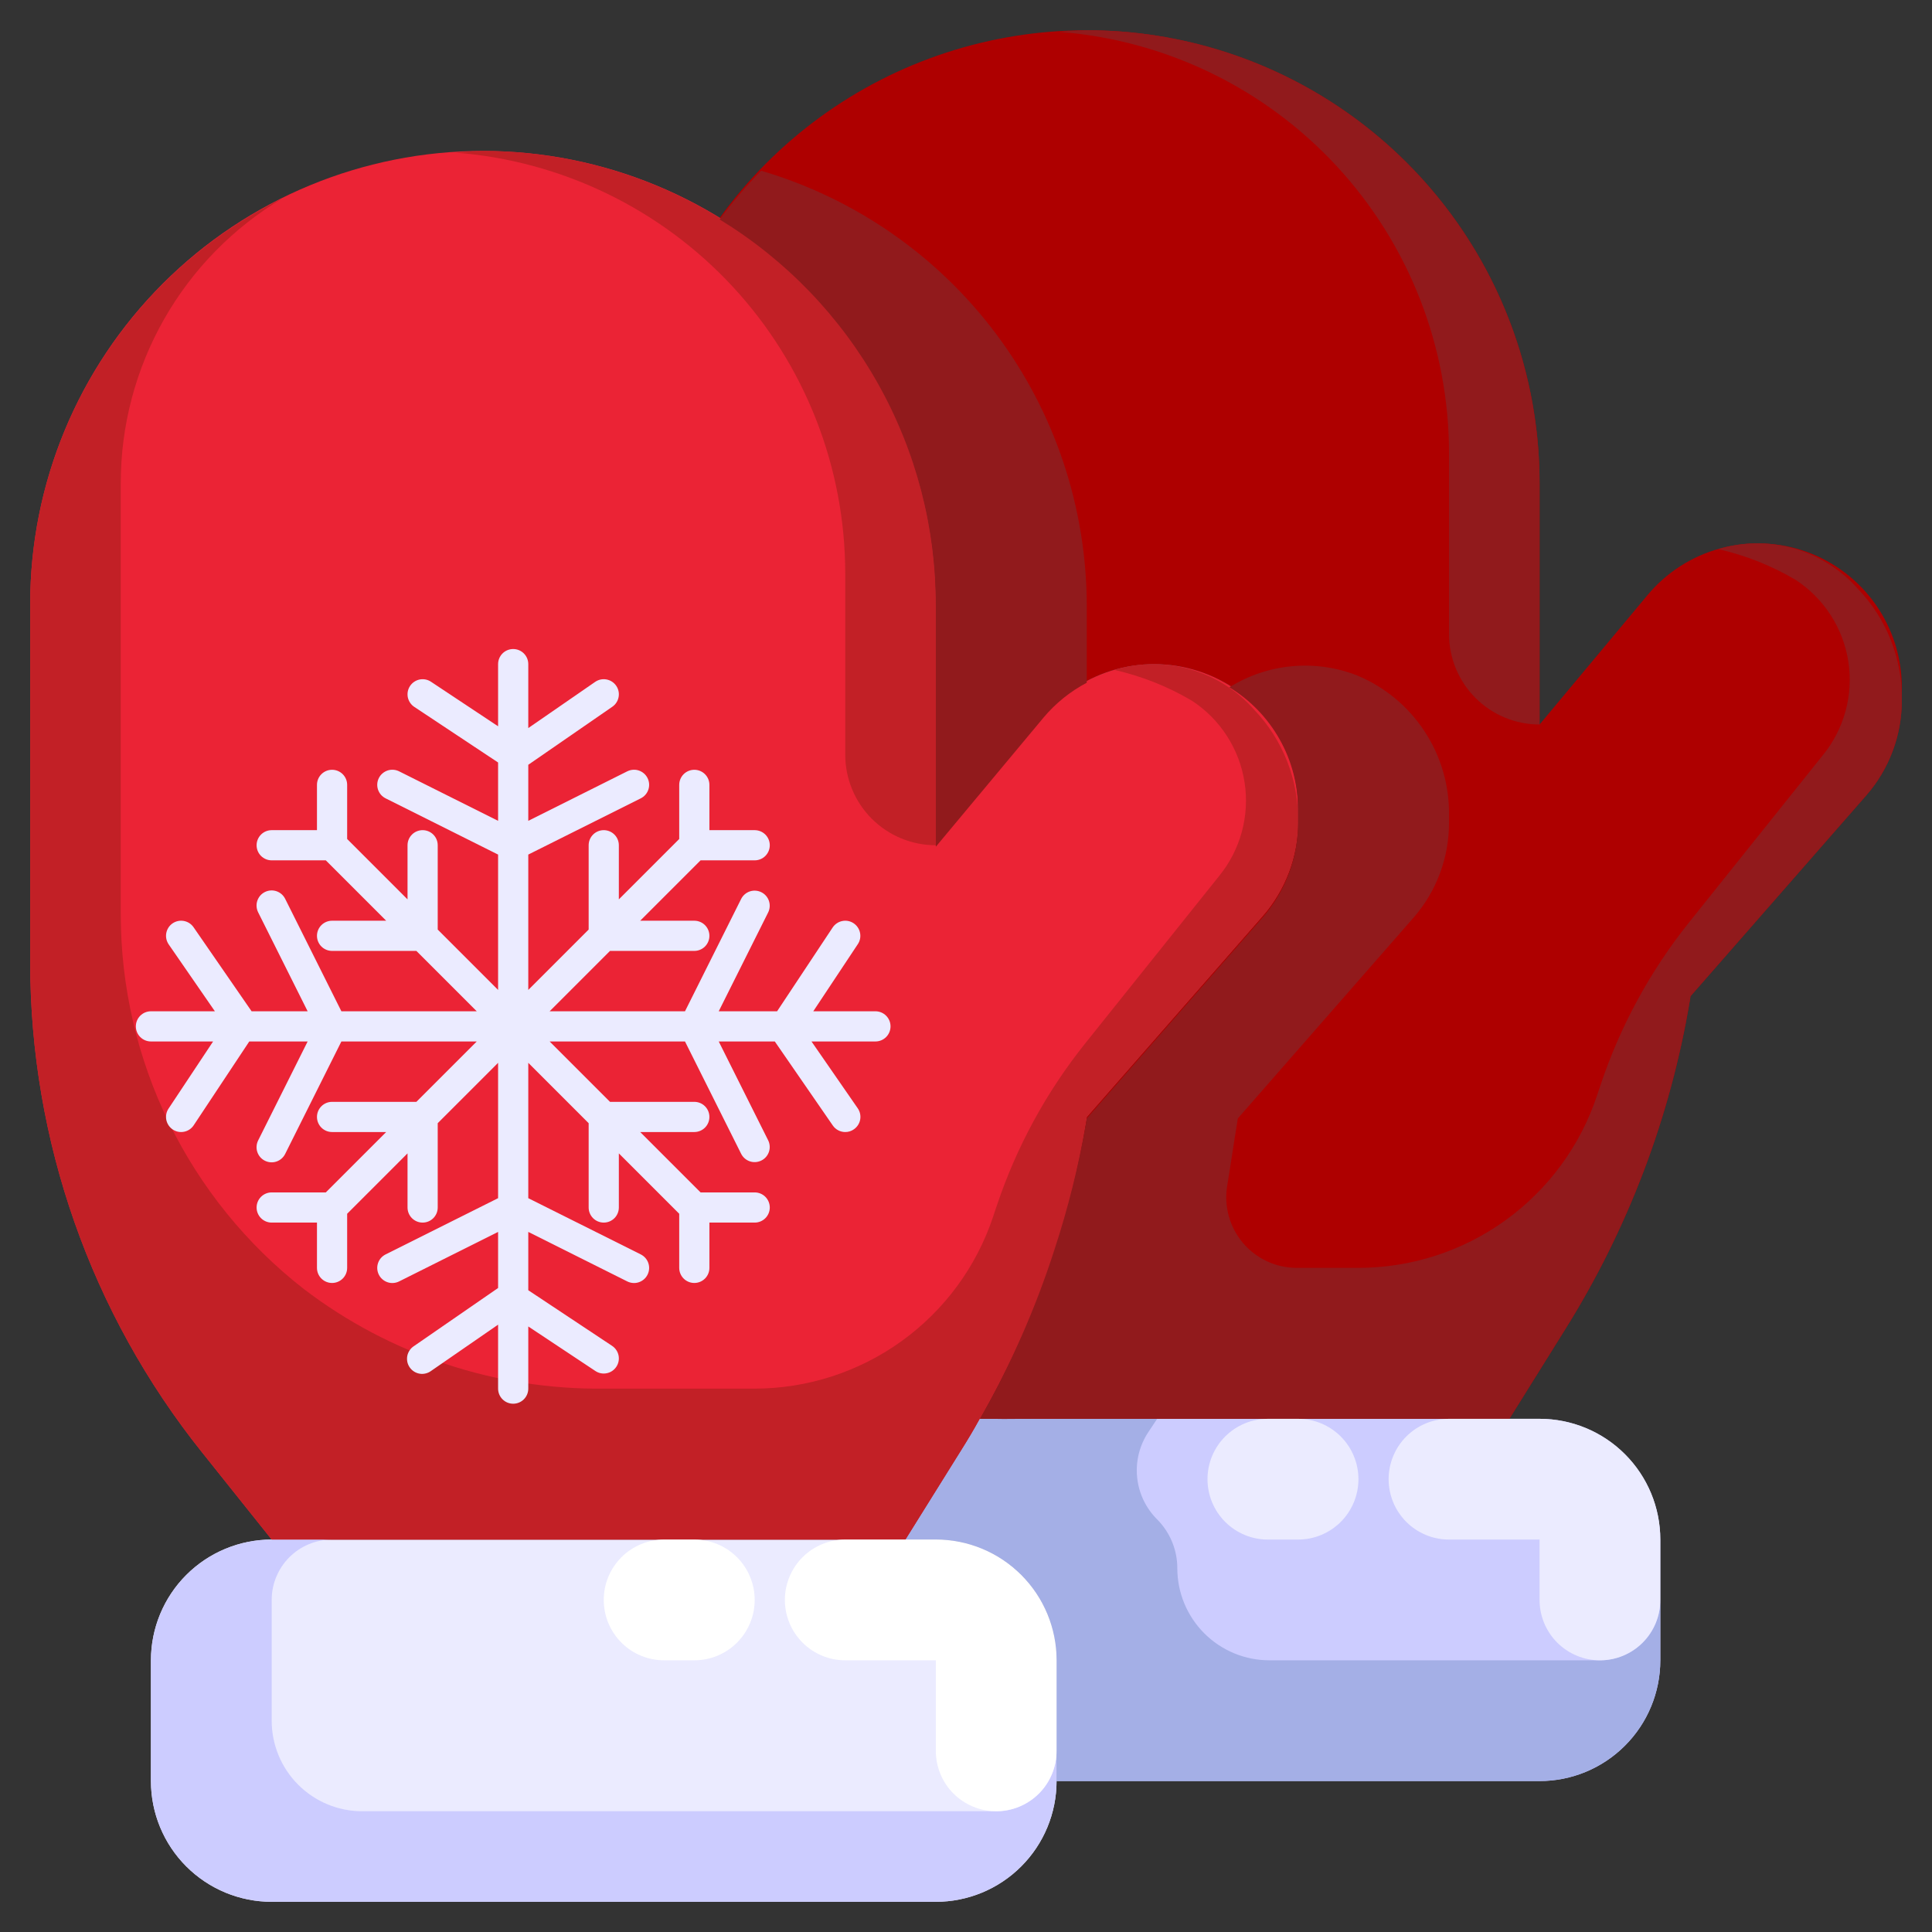
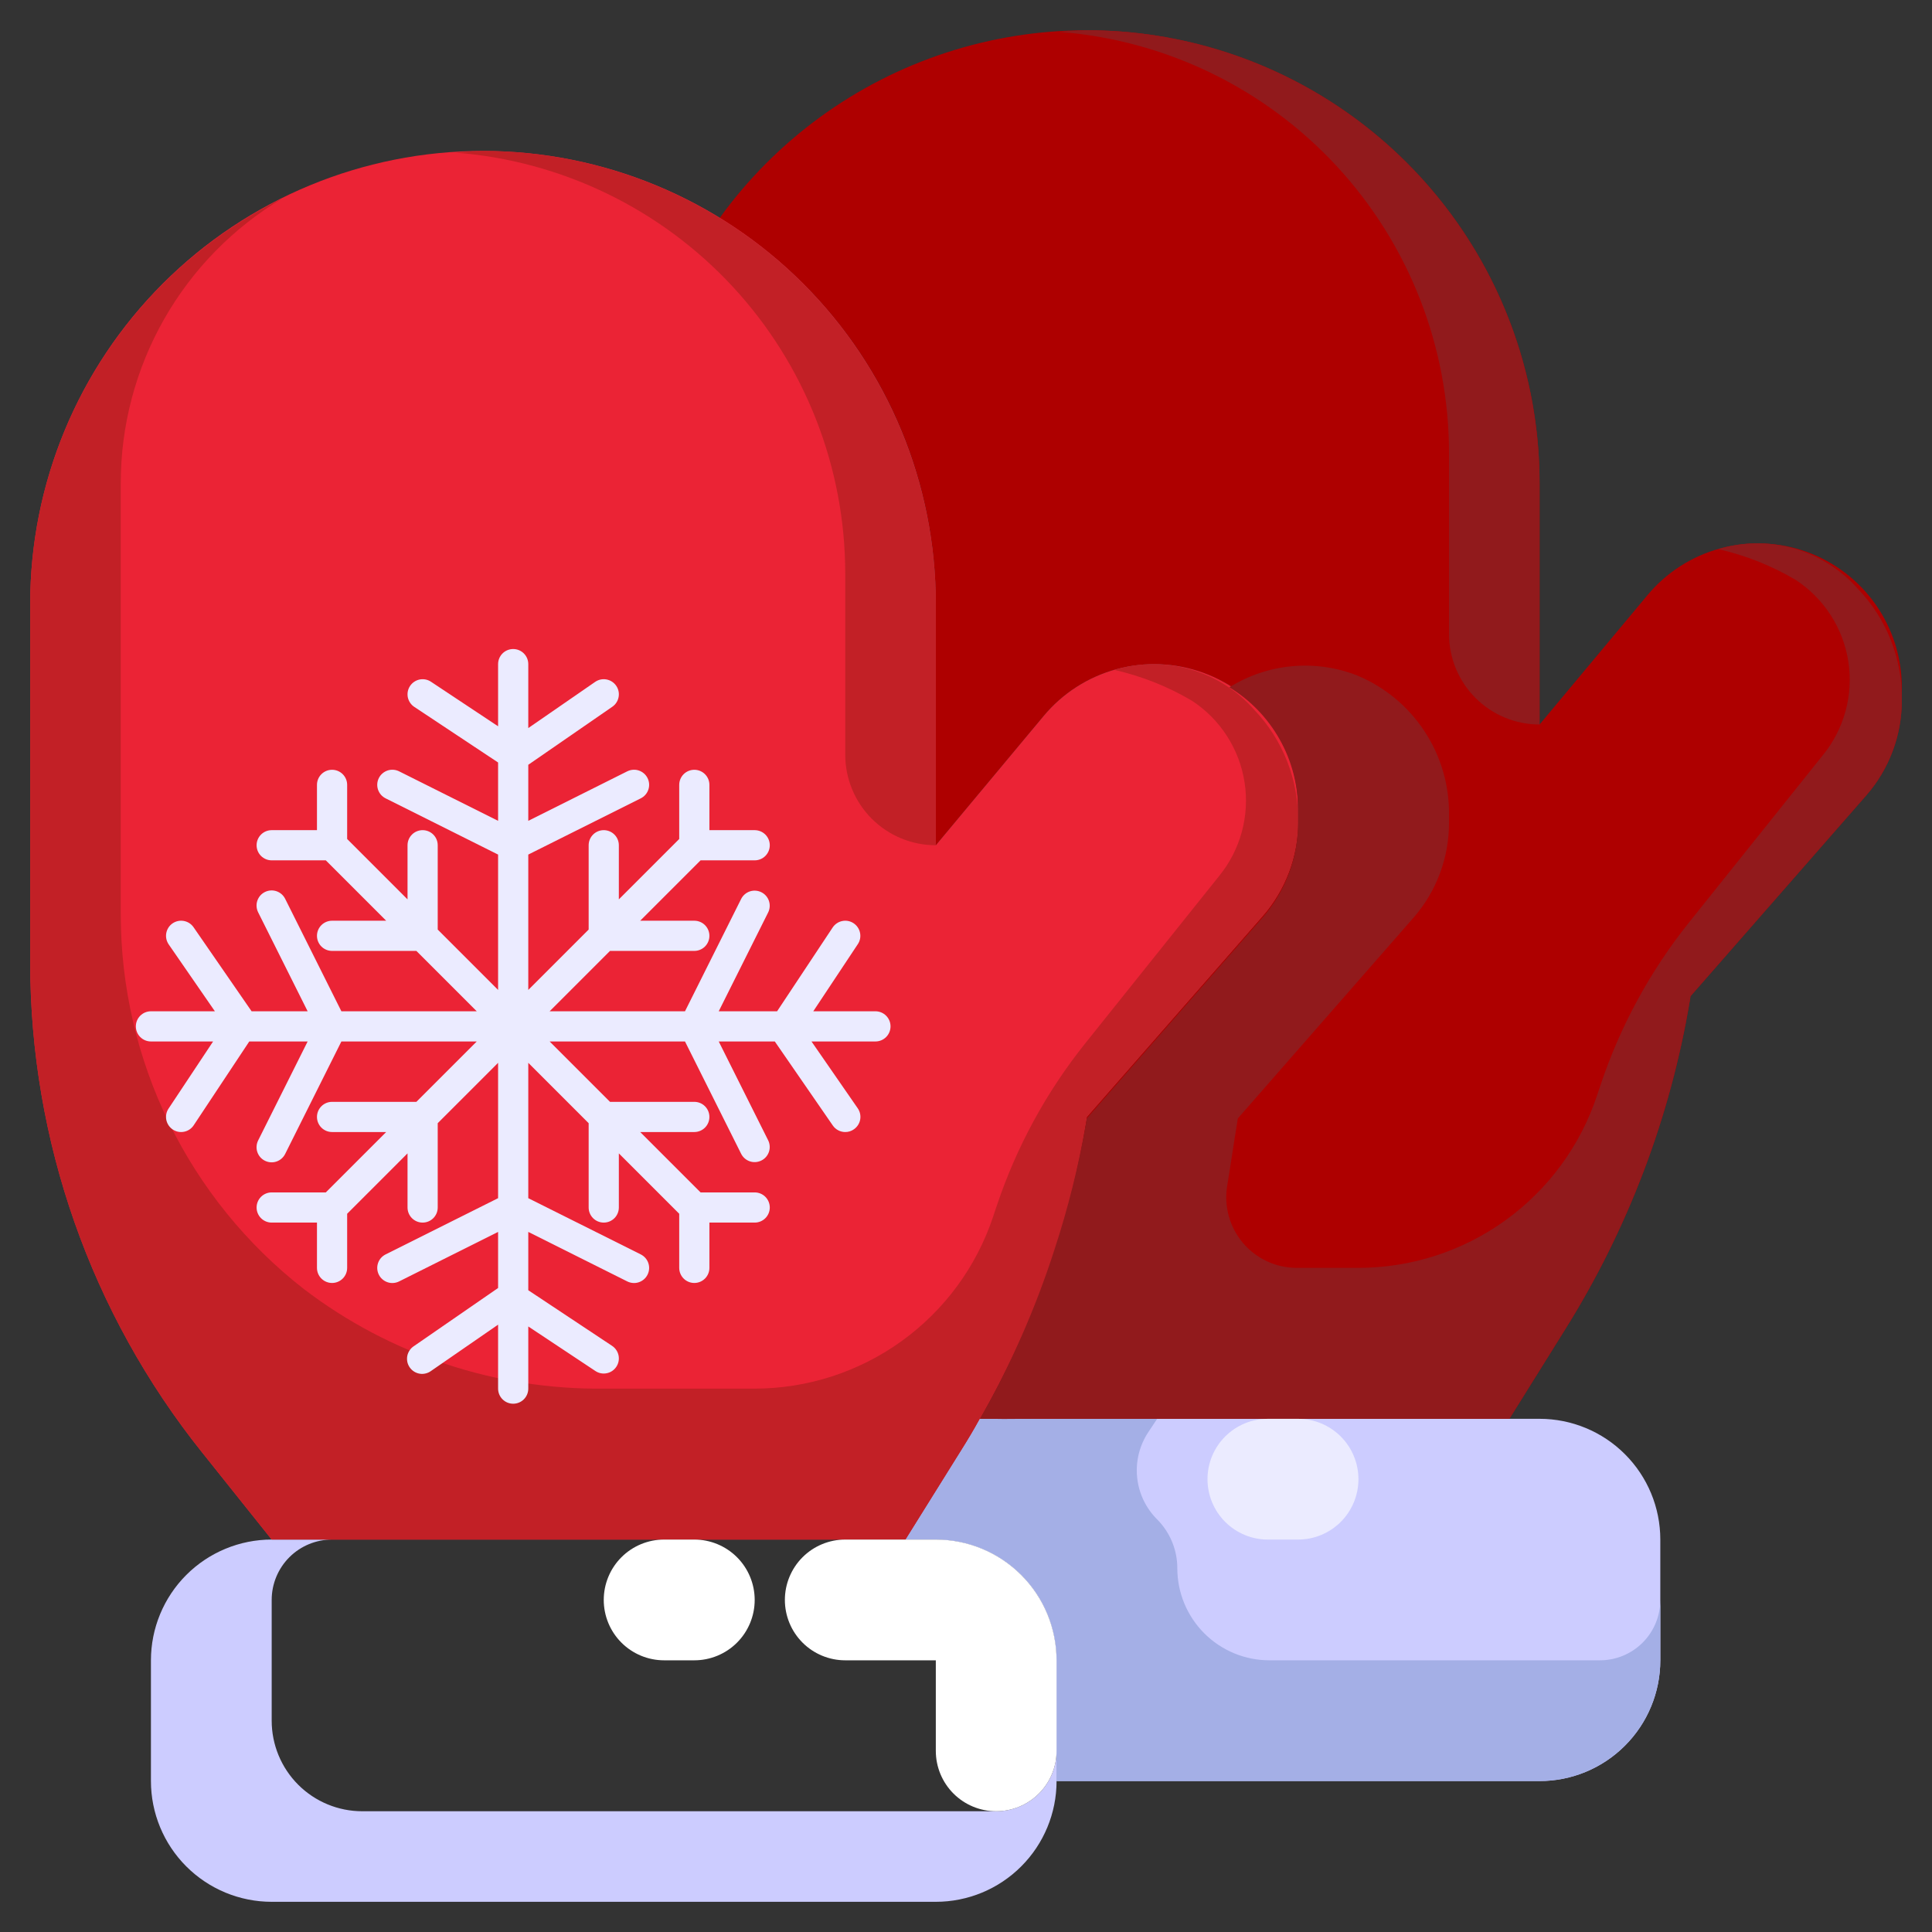
<svg xmlns="http://www.w3.org/2000/svg" width="80" height="80" viewBox="0 0 80 80" fill="none">
  <rect x="0" y="0" width="80" height="80" fill="#333333" stroke="none" />
  <path d="M68.75 63.75V68.75C68.75 70.076 68.223 71.348 67.285 72.285C66.348 73.223 65.076 73.75 63.75 73.75H43.75V68.75C43.75 67.424 43.223 66.152 42.285 65.215C41.348 64.277 40.076 63.75 38.75 63.75H37.5L39.8 60.062C40.075 59.625 40.337 59.188 40.575 58.75H63.75C65.076 58.75 66.348 59.277 67.285 60.215C68.223 61.152 68.75 62.424 68.75 63.75Z" fill="#CCCCFF" />
-   <path d="M43.75 68.75V73.75C43.75 75.076 43.223 76.348 42.285 77.285C41.348 78.223 40.076 78.75 38.75 78.75H11.25C9.924 78.75 8.652 78.223 7.714 77.285C6.777 76.348 6.25 75.076 6.25 73.75V68.75C6.25 67.424 6.777 66.152 7.714 65.215C8.652 64.277 9.924 63.75 11.25 63.75H38.75C40.076 63.75 41.348 64.277 42.285 65.215C43.223 66.152 43.75 67.424 43.75 68.75Z" fill="#EBEBFF" />
  <path d="M78.75 28.462V29.012C78.748 30.456 78.224 31.85 77.275 32.937L70 41.25L69.975 41.412C69.166 46.259 67.407 50.898 64.8 55.062L62.5 58.75H40.575C42.762 54.931 44.252 50.753 44.975 46.412L45 46.25L52.275 37.937C53.224 36.85 53.748 35.456 53.75 34.012V33.462C53.751 32.237 53.375 31.041 52.671 30.038C51.968 29.034 50.972 28.272 49.82 27.855C48.668 27.439 47.415 27.387 46.233 27.708C45.05 28.029 43.996 28.707 43.212 29.65L38.75 35V25C38.754 21.793 37.933 18.639 36.365 15.841C34.798 13.044 32.537 10.696 29.8 9.025C32.121 5.812 35.4 3.416 39.168 2.183C42.935 0.95 46.996 0.943 50.767 2.162C54.539 3.381 57.827 5.765 60.16 8.97C62.492 12.174 63.749 16.036 63.75 20V30L68.213 24.65C68.996 23.707 70.05 23.029 71.233 22.708C72.415 22.387 73.668 22.439 74.82 22.855C75.972 23.272 76.968 24.034 77.671 25.038C78.375 26.041 78.751 27.237 78.75 28.462V28.462Z" fill="#AE0000" />
  <path d="M40.575 58.75C40.337 59.188 40.075 59.625 39.8 60.062L37.5 63.75H11.25L8.375 60.15C3.764 54.389 1.251 47.229 1.25 39.85V25C1.25 20.027 3.225 15.258 6.742 11.742C10.258 8.225 15.027 6.25 20 6.25C24.973 6.25 29.742 8.225 33.258 11.742C36.775 15.258 38.75 20.027 38.75 25V35L43.212 29.65C43.996 28.707 45.05 28.029 46.233 27.708C47.415 27.387 48.668 27.439 49.82 27.855C50.972 28.272 51.968 29.035 52.671 30.038C53.375 31.041 53.751 32.237 53.75 33.462V34.013C53.748 35.456 53.224 36.85 52.275 37.938L45 46.25L44.975 46.413C44.252 50.753 42.762 54.931 40.575 58.75V58.75Z" fill="#EB2335" />
  <path d="M41.25 75H15C14.005 75 13.052 74.605 12.348 73.902C11.645 73.198 11.25 72.245 11.25 71.25V66.25C11.25 65.587 11.513 64.951 11.982 64.482C12.451 64.013 13.087 63.75 13.75 63.75H11.25C9.924 63.75 8.652 64.277 7.714 65.215C6.777 66.152 6.25 67.424 6.25 68.75V73.75C6.25 75.076 6.777 76.348 7.714 77.285C8.652 78.223 9.924 78.75 11.25 78.75H38.75C40.076 78.75 41.348 78.223 42.285 77.285C43.223 76.348 43.75 75.076 43.75 73.75V72.5C43.75 73.163 43.487 73.799 43.018 74.268C42.549 74.737 41.913 75 41.25 75Z" fill="#CCCCFF" />
  <path d="M35 23.75V31.25C35 32.245 35.395 33.198 36.098 33.902C36.802 34.605 37.755 35 38.75 35V25C38.744 20.029 36.767 15.263 33.252 11.748C29.737 8.233 24.971 6.256 20 6.25C19.611 6.25 19.235 6.295 18.854 6.319C23.246 6.657 27.348 8.64 30.341 11.871C33.335 15.103 34.998 19.345 35 23.75V23.75Z" fill="#C22026" />
  <path d="M51.939 29.396C51.235 28.593 50.314 28.01 49.287 27.716C48.261 27.423 47.171 27.432 46.149 27.741C47.277 27.997 48.358 28.426 49.354 29.015C49.935 29.394 50.43 29.892 50.806 30.476C51.182 31.06 51.431 31.716 51.536 32.403C51.642 33.089 51.601 33.79 51.417 34.459C51.233 35.129 50.91 35.752 50.469 36.289L44.935 43.206C43.324 45.22 42.083 47.502 41.267 49.949L41.125 50.375C40.434 52.45 39.107 54.254 37.333 55.533C35.558 56.812 33.427 57.5 31.24 57.5H25.021C20.526 57.553 16.142 56.098 12.57 53.367C10.214 51.528 8.308 49.176 6.996 46.49C5.684 43.804 5.002 40.854 5 37.865V20C5.001 17.622 5.619 15.284 6.795 13.217C7.971 11.149 9.664 9.423 11.707 8.206C8.57 9.749 5.927 12.141 4.079 15.109C2.231 18.077 1.251 21.503 1.25 25V39.85C1.251 47.229 3.764 54.389 8.375 60.15L11.25 63.75H37.5L39.8 60.062C40.075 59.625 40.337 59.187 40.575 58.75C40.871 58.234 41.149 57.706 41.422 57.177C43.193 53.777 44.398 50.111 44.989 46.322L45 46.25L52.275 37.937C53.226 36.851 53.75 35.456 53.75 34.012V34.012C53.775 32.296 53.125 30.638 51.939 29.396V29.396Z" fill="#C22026" />
  <path d="M66.25 68.75H52.564C51.552 68.75 50.582 68.348 49.867 67.633C49.152 66.918 48.75 65.948 48.75 64.936C48.75 64.56 48.676 64.188 48.532 63.84C48.388 63.493 48.177 63.177 47.911 62.911C47.443 62.443 47.151 61.827 47.086 61.168C47.02 60.509 47.185 59.847 47.553 59.296L47.916 58.75H40.575C40.337 59.188 40.075 59.625 39.8 60.062L37.5 63.75H38.75C40.076 63.75 41.348 64.277 42.285 65.215C43.223 66.152 43.75 67.424 43.75 68.75V73.75H63.75C65.076 73.75 66.348 73.223 67.285 72.285C68.223 71.348 68.75 70.076 68.75 68.75V66.25C68.75 66.913 68.487 67.549 68.018 68.018C67.549 68.487 66.913 68.75 66.25 68.75Z" fill="#A4AFE6" />
  <path d="M60 18.75V26.25C60 27.245 60.395 28.198 61.098 28.902C61.802 29.605 62.755 30 63.75 30V20C63.748 15.028 61.772 10.259 58.256 6.744C54.74 3.228 49.972 1.252 45 1.25C44.611 1.25 44.235 1.295 43.854 1.319C48.246 1.657 52.348 3.64 55.342 6.871C58.335 10.103 59.998 14.345 60 18.75V18.75Z" fill="#911A1C" />
  <path d="M76.925 24.375C76.22 23.578 75.301 23 74.277 22.71C73.253 22.42 72.167 22.429 71.149 22.738C72.277 22.993 73.358 23.423 74.354 24.011C74.935 24.391 75.43 24.889 75.806 25.472C76.183 26.056 76.431 26.713 76.537 27.399C76.642 28.085 76.601 28.786 76.417 29.456C76.233 30.125 75.91 30.749 75.469 31.285L69.935 38.201C68.324 40.217 67.082 42.502 66.268 44.951L66.125 45.375C65.433 47.45 64.107 49.254 62.333 50.533C60.559 51.812 58.427 52.5 56.24 52.5H53.691C53.268 52.499 52.849 52.406 52.465 52.228C52.081 52.049 51.74 51.789 51.466 51.465C51.193 51.141 50.993 50.762 50.881 50.353C50.768 49.945 50.746 49.517 50.816 49.099C50.961 48.231 51.084 47.349 51.231 46.474L51.256 46.311L58.531 37.999C59.48 36.912 60.002 35.518 60 34.075V33.784C60.023 32.544 59.671 31.326 58.992 30.289C58.313 29.252 57.338 28.443 56.193 27.968C55.334 27.632 54.409 27.502 53.491 27.588C52.573 27.673 51.688 27.972 50.906 28.46C51.775 28.99 52.492 29.734 52.99 30.621C53.488 31.508 53.75 32.508 53.75 33.525V34.075C53.75 35.519 53.226 36.914 52.275 38L45 46.312L44.975 46.475C44.666 48.268 44.225 50.036 43.656 51.765C42.873 54.194 41.841 56.535 40.575 58.75H41.25C41.239 58.77 43.761 58.73 43.75 58.75H62.5L64.8 55.062C67.407 50.898 69.166 46.259 69.975 41.413L70 41.25L77.275 32.938C78.226 31.851 78.75 30.456 78.75 29.012C78.778 27.286 78.122 25.619 76.925 24.375V24.375Z" fill="#911A1C" />
-   <path d="M43.212 29.712C43.709 29.12 44.316 28.631 45 28.27V25.062C44.992 21.011 43.676 17.07 41.246 13.827C38.816 10.584 35.403 8.214 31.516 7.069C30.897 7.7 30.324 8.375 29.8 9.087C32.537 10.759 34.798 13.106 36.365 15.904C37.933 18.702 38.754 21.856 38.75 25.062V35.062L43.212 29.712Z" fill="#911A1C" />
  <path d="M38.75 63.75H35C34.337 63.75 33.701 64.013 33.232 64.482C32.763 64.951 32.5 65.587 32.5 66.25C32.5 66.913 32.763 67.549 33.232 68.018C33.701 68.487 34.337 68.75 35 68.75H38.75V72.5C38.75 73.163 39.013 73.799 39.482 74.268C39.951 74.737 40.587 75 41.25 75C41.913 75 42.549 74.737 43.018 74.268C43.487 73.799 43.75 73.163 43.75 72.5V68.75C43.75 67.424 43.223 66.152 42.285 65.215C41.348 64.277 40.076 63.75 38.75 63.75V63.75Z" fill="white" />
  <path d="M25 66.25C25 66.913 25.263 67.549 25.732 68.018C26.201 68.487 26.837 68.75 27.5 68.75H28.75C29.413 68.75 30.049 68.487 30.518 68.018C30.987 67.549 31.25 66.913 31.25 66.25C31.25 65.587 30.987 64.951 30.518 64.482C30.049 64.013 29.413 63.75 28.75 63.75H27.5C26.837 63.75 26.201 64.013 25.732 64.482C25.263 64.951 25 65.587 25 66.25Z" fill="white" />
  <path d="M36.25 41.875H33.676L35.521 39.095C35.567 39.026 35.598 38.95 35.614 38.869C35.629 38.789 35.629 38.706 35.612 38.625C35.596 38.545 35.564 38.468 35.518 38.401C35.472 38.332 35.413 38.274 35.345 38.229C35.276 38.183 35.2 38.152 35.119 38.136C35.039 38.121 34.956 38.121 34.875 38.138C34.795 38.154 34.718 38.186 34.651 38.232C34.582 38.278 34.524 38.337 34.479 38.405L32.178 41.875H29.761L31.809 37.78C31.881 37.632 31.893 37.461 31.84 37.305C31.788 37.149 31.675 37.019 31.528 36.946C31.38 36.872 31.21 36.859 31.053 36.91C30.896 36.962 30.766 37.073 30.691 37.22L28.364 41.875H22.759L25.259 39.375H28.75C28.916 39.375 29.075 39.309 29.192 39.192C29.309 39.075 29.375 38.916 29.375 38.75C29.375 38.584 29.309 38.425 29.192 38.308C29.075 38.191 28.916 38.125 28.75 38.125H26.509L29.009 35.625H31.25C31.416 35.625 31.575 35.559 31.692 35.442C31.809 35.325 31.875 35.166 31.875 35C31.875 34.834 31.809 34.675 31.692 34.558C31.575 34.441 31.416 34.375 31.25 34.375H29.375V32.5C29.375 32.334 29.309 32.175 29.192 32.058C29.075 31.941 28.916 31.875 28.75 31.875C28.584 31.875 28.425 31.941 28.308 32.058C28.191 32.175 28.125 32.334 28.125 32.5V34.741L25.625 37.241V35C25.625 34.834 25.559 34.675 25.442 34.558C25.325 34.441 25.166 34.375 25 34.375C24.834 34.375 24.675 34.441 24.558 34.558C24.441 34.675 24.375 34.834 24.375 35V38.491L21.875 40.991V35.386L26.53 33.059C26.604 33.022 26.67 32.972 26.724 32.91C26.779 32.848 26.82 32.775 26.847 32.697C26.873 32.619 26.884 32.536 26.878 32.454C26.872 32.372 26.85 32.292 26.813 32.218C26.776 32.144 26.725 32.078 26.663 32.025C26.6 31.971 26.527 31.93 26.449 31.904C26.371 31.878 26.288 31.868 26.206 31.875C26.124 31.881 26.044 31.904 25.97 31.941L21.875 33.989V31.668L25.355 29.265C25.423 29.218 25.48 29.159 25.525 29.09C25.57 29.021 25.6 28.944 25.615 28.863C25.63 28.782 25.629 28.699 25.612 28.619C25.595 28.539 25.562 28.463 25.515 28.395C25.468 28.327 25.409 28.27 25.34 28.225C25.271 28.18 25.194 28.15 25.113 28.135C25.032 28.12 24.949 28.121 24.869 28.138C24.789 28.155 24.713 28.188 24.645 28.235L21.875 30.148V27.5C21.875 27.334 21.809 27.175 21.692 27.058C21.575 26.941 21.416 26.875 21.25 26.875C21.084 26.875 20.925 26.941 20.808 27.058C20.691 27.175 20.625 27.334 20.625 27.5V30.074L17.845 28.229C17.776 28.183 17.7 28.152 17.619 28.136C17.539 28.121 17.456 28.121 17.375 28.137C17.295 28.154 17.218 28.186 17.151 28.232C17.082 28.278 17.024 28.337 16.979 28.405C16.933 28.474 16.902 28.55 16.886 28.631C16.871 28.711 16.871 28.794 16.887 28.875C16.904 28.955 16.936 29.032 16.982 29.099C17.028 29.168 17.087 29.226 17.155 29.271L20.625 31.573V33.989L16.53 31.941C16.456 31.904 16.376 31.881 16.294 31.875C16.212 31.868 16.129 31.878 16.051 31.904C15.973 31.93 15.9 31.971 15.838 32.025C15.775 32.078 15.724 32.144 15.687 32.218C15.65 32.292 15.628 32.372 15.622 32.454C15.616 32.536 15.627 32.619 15.653 32.697C15.68 32.775 15.721 32.848 15.775 32.91C15.83 32.972 15.896 33.022 15.97 33.059L20.625 35.386V40.991L18.125 38.491V35C18.125 34.834 18.059 34.675 17.942 34.558C17.825 34.441 17.666 34.375 17.5 34.375C17.334 34.375 17.175 34.441 17.058 34.558C16.941 34.675 16.875 34.834 16.875 35V37.241L14.375 34.741V32.5C14.375 32.334 14.309 32.175 14.192 32.058C14.075 31.941 13.916 31.875 13.75 31.875C13.584 31.875 13.425 31.941 13.308 32.058C13.191 32.175 13.125 32.334 13.125 32.5V34.375H11.25C11.084 34.375 10.925 34.441 10.808 34.558C10.691 34.675 10.625 34.834 10.625 35C10.625 35.166 10.691 35.325 10.808 35.442C10.925 35.559 11.084 35.625 11.25 35.625H13.491L15.991 38.125H13.75C13.584 38.125 13.425 38.191 13.308 38.308C13.191 38.425 13.125 38.584 13.125 38.75C13.125 38.916 13.191 39.075 13.308 39.192C13.425 39.309 13.584 39.375 13.75 39.375H17.241L19.741 41.875H14.136L11.809 37.22C11.772 37.146 11.722 37.08 11.66 37.026C11.598 36.971 11.525 36.93 11.447 36.903C11.369 36.877 11.287 36.866 11.204 36.872C11.122 36.878 11.042 36.9 10.968 36.937C10.894 36.974 10.828 37.025 10.774 37.087C10.721 37.15 10.68 37.222 10.654 37.301C10.628 37.379 10.618 37.462 10.625 37.544C10.631 37.626 10.654 37.706 10.691 37.78L12.739 41.875H10.418L8.015 38.395C7.968 38.327 7.909 38.27 7.84 38.225C7.771 38.18 7.694 38.15 7.613 38.135C7.45 38.105 7.282 38.141 7.145 38.235C7.008 38.329 6.915 38.474 6.885 38.637C6.855 38.8 6.891 38.968 6.985 39.105L8.898 41.875H6.25C6.084 41.875 5.925 41.941 5.808 42.058C5.691 42.175 5.625 42.334 5.625 42.5C5.625 42.666 5.691 42.825 5.808 42.942C5.925 43.059 6.084 43.125 6.25 43.125H8.824L6.979 45.905C6.887 46.043 6.854 46.212 6.887 46.375C6.921 46.537 7.017 46.68 7.155 46.771C7.293 46.863 7.462 46.896 7.625 46.862C7.787 46.83 7.93 46.733 8.021 46.595L10.322 43.125H12.739L10.691 47.22C10.654 47.294 10.631 47.374 10.625 47.456C10.618 47.538 10.628 47.621 10.654 47.699C10.68 47.778 10.721 47.85 10.774 47.913C10.828 47.975 10.894 48.026 10.968 48.063C11.042 48.1 11.122 48.122 11.204 48.128C11.287 48.134 11.369 48.123 11.447 48.097C11.525 48.07 11.598 48.029 11.66 47.974C11.722 47.92 11.772 47.854 11.809 47.78L14.136 43.125H19.741L17.241 45.625H13.75C13.584 45.625 13.425 45.691 13.308 45.808C13.191 45.925 13.125 46.084 13.125 46.25C13.125 46.416 13.191 46.575 13.308 46.692C13.425 46.809 13.584 46.875 13.75 46.875H15.991L13.491 49.375H11.25C11.084 49.375 10.925 49.441 10.808 49.558C10.691 49.675 10.625 49.834 10.625 50C10.625 50.166 10.691 50.325 10.808 50.442C10.925 50.559 11.084 50.625 11.25 50.625H13.125V52.5C13.125 52.666 13.191 52.825 13.308 52.942C13.425 53.059 13.584 53.125 13.75 53.125C13.916 53.125 14.075 53.059 14.192 52.942C14.309 52.825 14.375 52.666 14.375 52.5V50.259L16.875 47.759V50C16.875 50.166 16.941 50.325 17.058 50.442C17.175 50.559 17.334 50.625 17.5 50.625C17.666 50.625 17.825 50.559 17.942 50.442C18.059 50.325 18.125 50.166 18.125 50V46.509L20.625 44.009V49.614L15.97 51.941C15.896 51.978 15.83 52.028 15.775 52.09C15.721 52.152 15.68 52.225 15.653 52.303C15.627 52.381 15.616 52.464 15.622 52.546C15.628 52.628 15.65 52.708 15.687 52.782C15.724 52.856 15.775 52.922 15.838 52.975C15.9 53.029 15.973 53.07 16.051 53.096C16.129 53.122 16.212 53.132 16.294 53.125C16.376 53.119 16.456 53.096 16.53 53.059L20.625 51.011V53.333L17.145 55.736C17.074 55.781 17.012 55.84 16.965 55.91C16.917 55.979 16.883 56.057 16.866 56.14C16.85 56.222 16.85 56.307 16.866 56.39C16.883 56.472 16.917 56.551 16.965 56.62C17.013 56.689 17.074 56.748 17.145 56.793C17.216 56.838 17.296 56.868 17.379 56.882C17.462 56.895 17.547 56.892 17.629 56.871C17.711 56.851 17.788 56.814 17.855 56.764L20.625 54.851V57.5C20.625 57.666 20.691 57.825 20.808 57.942C20.925 58.059 21.084 58.125 21.25 58.125C21.416 58.125 21.575 58.059 21.692 57.942C21.809 57.825 21.875 57.666 21.875 57.5V54.926L24.655 56.771C24.793 56.863 24.962 56.896 25.125 56.862C25.287 56.83 25.43 56.733 25.521 56.595C25.613 56.457 25.646 56.288 25.613 56.125C25.579 55.963 25.483 55.82 25.345 55.729L21.875 53.426V51.011L25.97 53.059C26.044 53.096 26.124 53.119 26.206 53.125C26.288 53.132 26.371 53.122 26.449 53.096C26.527 53.07 26.6 53.029 26.663 52.975C26.725 52.922 26.776 52.856 26.813 52.782C26.85 52.708 26.872 52.628 26.878 52.546C26.884 52.464 26.873 52.381 26.847 52.303C26.82 52.225 26.779 52.152 26.724 52.09C26.67 52.028 26.604 51.978 26.53 51.941L21.875 49.614V44.009L24.375 46.509V50C24.375 50.166 24.441 50.325 24.558 50.442C24.675 50.559 24.834 50.625 25 50.625C25.166 50.625 25.325 50.559 25.442 50.442C25.559 50.325 25.625 50.166 25.625 50V47.759L28.125 50.259V52.5C28.125 52.666 28.191 52.825 28.308 52.942C28.425 53.059 28.584 53.125 28.75 53.125C28.916 53.125 29.075 53.059 29.192 52.942C29.309 52.825 29.375 52.666 29.375 52.5V50.625H31.25C31.416 50.625 31.575 50.559 31.692 50.442C31.809 50.325 31.875 50.166 31.875 50C31.875 49.834 31.809 49.675 31.692 49.558C31.575 49.441 31.416 49.375 31.25 49.375H29.009L26.509 46.875H28.75C28.916 46.875 29.075 46.809 29.192 46.692C29.309 46.575 29.375 46.416 29.375 46.25C29.375 46.084 29.309 45.925 29.192 45.808C29.075 45.691 28.916 45.625 28.75 45.625H25.259L22.759 43.125H28.364L30.691 47.78C30.766 47.927 30.896 48.038 31.053 48.09C31.21 48.141 31.38 48.128 31.528 48.054C31.675 47.981 31.788 47.851 31.84 47.695C31.893 47.539 31.881 47.368 31.809 47.22L29.761 43.125H32.083L34.485 46.605C34.542 46.688 34.62 46.757 34.709 46.803C34.799 46.851 34.899 46.875 35 46.875C35.127 46.876 35.251 46.837 35.355 46.764C35.423 46.717 35.482 46.657 35.527 46.588C35.572 46.519 35.603 46.441 35.618 46.36C35.633 46.278 35.631 46.195 35.614 46.114C35.596 46.033 35.562 45.956 35.515 45.889L33.602 43.125H36.25C36.416 43.125 36.575 43.059 36.692 42.942C36.809 42.825 36.875 42.666 36.875 42.5C36.875 42.334 36.809 42.175 36.692 42.058C36.575 41.941 36.416 41.875 36.25 41.875Z" fill="#EBEBFF" />
-   <path d="M63.75 58.75H60C59.337 58.75 58.701 59.013 58.232 59.482C57.763 59.951 57.5 60.587 57.5 61.25C57.5 61.913 57.763 62.549 58.232 63.018C58.701 63.487 59.337 63.75 60 63.75H63.75V66.25C63.75 66.913 64.013 67.549 64.482 68.018C64.951 68.487 65.587 68.75 66.25 68.75C66.913 68.75 67.549 68.487 68.018 68.018C68.487 67.549 68.75 66.913 68.75 66.25V63.75C68.75 62.424 68.223 61.152 67.285 60.215C66.348 59.277 65.076 58.75 63.75 58.75Z" fill="#EBEBFF" />
  <path d="M50 61.25C50 61.913 50.263 62.549 50.732 63.018C51.201 63.487 51.837 63.75 52.5 63.75H53.75C54.413 63.75 55.049 63.487 55.518 63.018C55.987 62.549 56.25 61.913 56.25 61.25C56.25 60.587 55.987 59.951 55.518 59.482C55.049 59.013 54.413 58.75 53.75 58.75H52.5C51.837 58.75 51.201 59.013 50.732 59.482C50.263 59.951 50 60.587 50 61.25Z" fill="#EBEBFF" />
</svg>